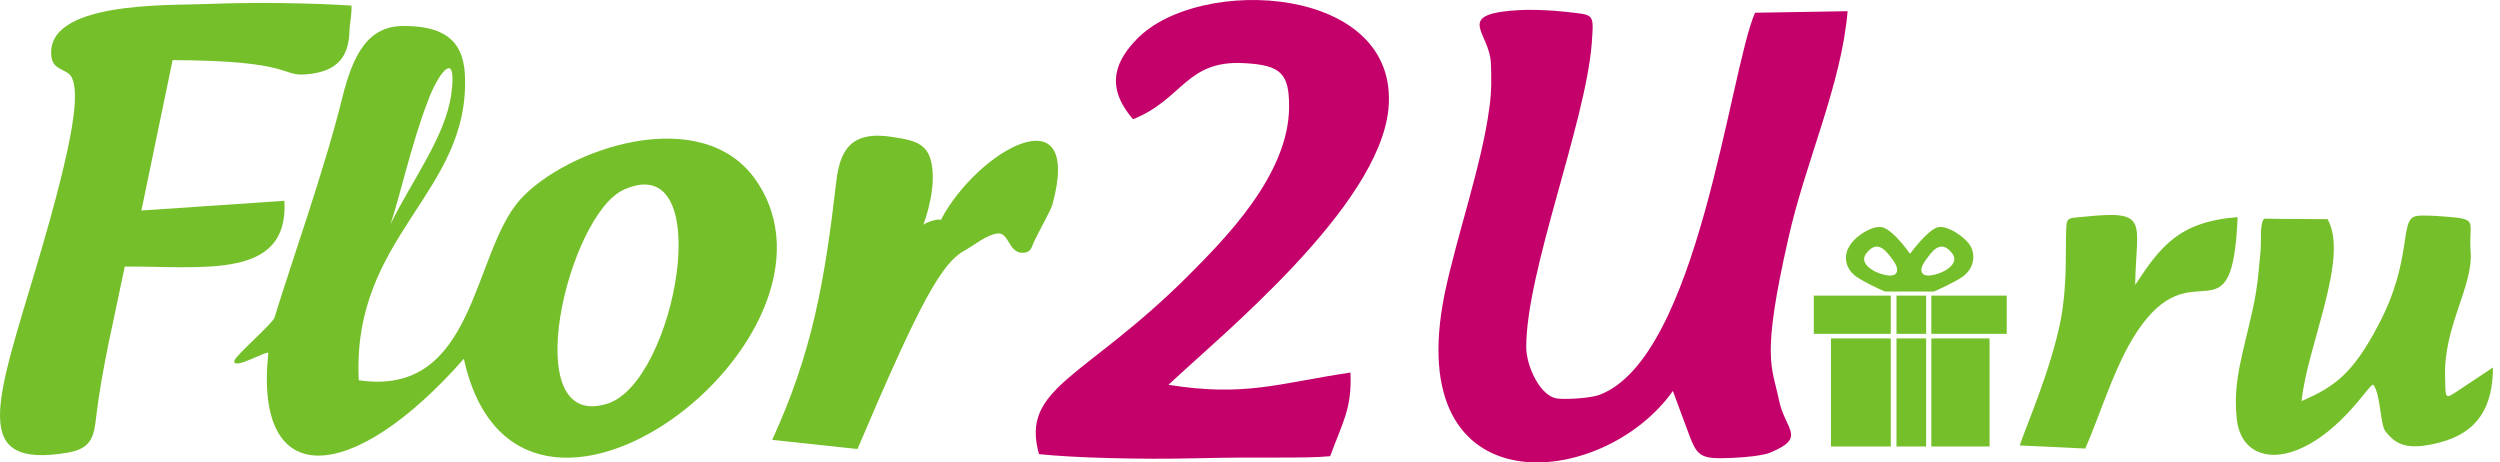
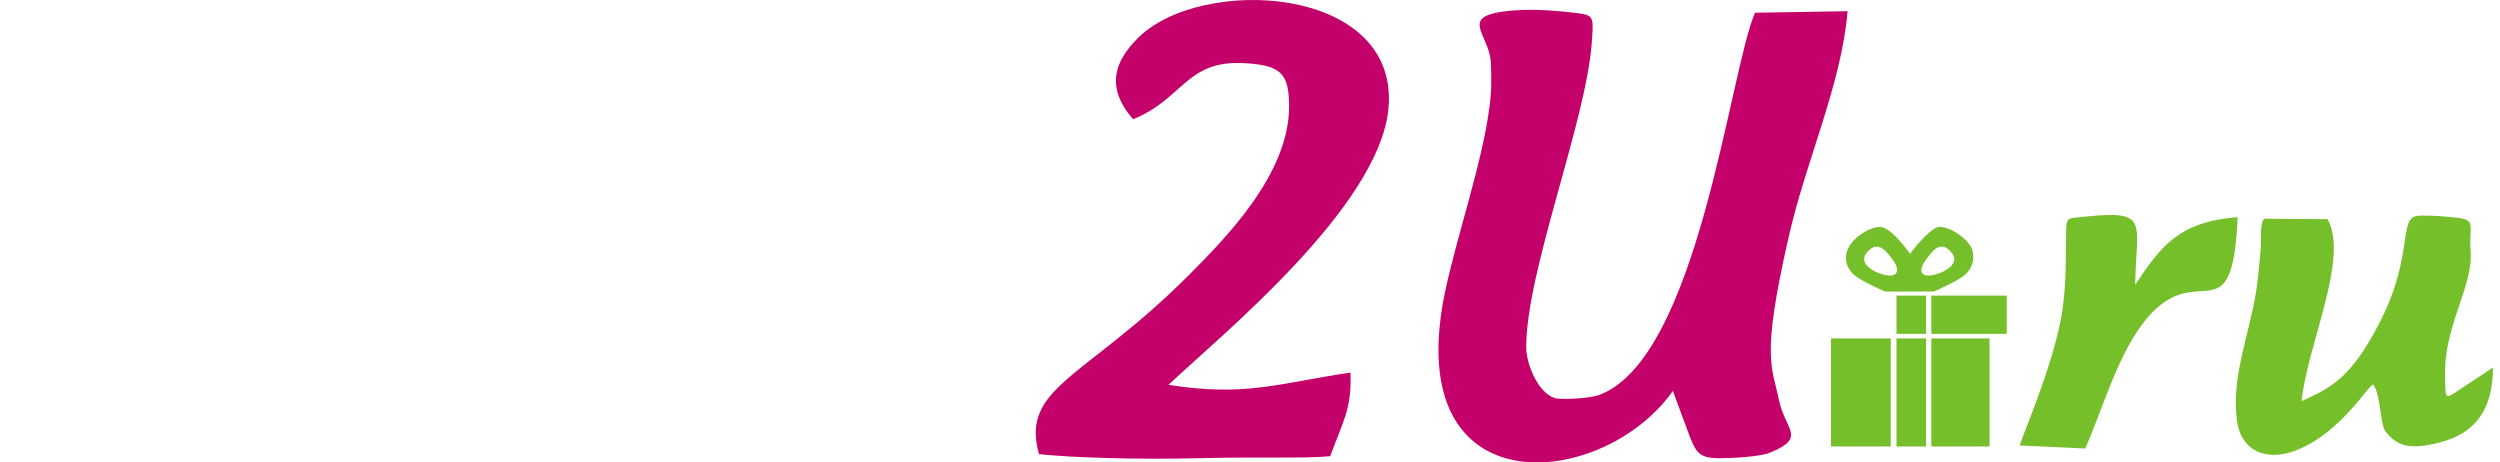
<svg xmlns="http://www.w3.org/2000/svg" width="173" height="32" viewBox="0 0 173 32" fill="none">
-   <path fill-rule="evenodd" clip-rule="evenodd" d="M23.675 6.807C22.488 11.639 20.149 18.2 18.997 21.974C18.853 22.397 16.334 24.584 16.226 24.937C16.01 25.713 18.601 24.161 18.565 24.443C17.558 34.073 24.395 33.579 32.096 24.831C35.838 41.727 59.805 23.35 52.32 12.486C48.577 7.054 39.149 10.299 35.982 13.826C32.636 17.6 32.924 27.512 24.827 26.313C24.323 16.26 32.6 13.367 32.168 5.114C32.024 2.68 30.584 1.798 27.922 1.798C25.474 1.798 24.431 3.738 23.675 6.807ZM43.179 13.121C39.293 14.849 35.694 29.91 42.028 27.935C46.778 26.454 49.693 10.193 43.179 13.121ZM31.232 6.489C30.836 9.452 28.497 12.486 27.022 15.519C27.598 13.861 28.533 9.734 29.613 6.983C30.297 5.114 31.664 3.244 31.232 6.489Z" fill="#75C02A" />
  <path fill-rule="evenodd" clip-rule="evenodd" d="M115.763 27.053L116.914 30.157C117.382 31.392 117.67 31.709 119.002 31.709C119.901 31.709 121.809 31.604 122.492 31.322C125.047 30.263 123.536 29.77 123.104 27.688C122.636 25.36 121.845 24.867 123.752 16.507C124.939 11.181 127.422 5.89 127.854 0.775L121.449 0.881C119.685 4.902 117.526 24.796 110.653 27.336C110.041 27.547 108.494 27.653 107.81 27.583C106.587 27.477 105.615 25.325 105.615 24.02C105.615 18.764 109.717 8.535 110.149 2.998C110.293 0.846 110.365 1.058 108.278 0.811C106.515 0.634 105.327 0.67 104.535 0.74C100.793 1.093 103.06 2.292 103.168 4.338C103.204 5.22 103.24 6.278 103.06 7.477C102.556 11.357 100.793 16.366 99.965 20.352C96.942 35.307 110.941 33.896 115.763 27.053Z" fill="#C4006A" />
  <path fill-rule="evenodd" clip-rule="evenodd" d="M78.41 8.252C81.9 6.841 82.08 4.125 86.147 4.372C88.666 4.513 89.206 5.113 89.206 7.37C89.206 12.132 84.635 16.647 82.26 19.045C75.063 26.241 70.601 26.77 71.896 31.426C74.235 31.673 78.734 31.814 82.98 31.708C87.082 31.602 90.357 31.744 92.048 31.567C92.912 29.204 93.56 28.287 93.452 25.782C88.45 26.523 86.183 27.476 80.857 26.629C84.491 23.208 95.395 14.354 96.079 7.547C96.906 -1.06 82.98 -1.765 78.662 2.714C77.366 4.055 76.323 5.853 78.41 8.252Z" fill="#C4006A" />
-   <path fill-rule="evenodd" clip-rule="evenodd" d="M24.323 0.386C21.516 0.21 17.809 0.139 14.211 0.28C11.692 0.386 3.055 0.069 3.559 3.949C3.703 4.936 4.711 4.725 4.999 5.43C5.43 6.488 5.322 9.028 2.552 18.34C-0.291 27.899 -2.127 32.484 4.711 31.32C6.33 31.038 6.51 30.192 6.654 28.851C7.05 25.465 7.949 21.832 8.633 18.446C14.031 18.41 20.005 19.398 19.681 13.896L9.785 14.566L11.944 4.16C20.364 4.196 19.393 5.289 21.156 5.148C23.531 4.972 24.107 3.737 24.179 2.256C24.179 1.762 24.359 0.95 24.323 0.386Z" fill="#75C02A" />
-   <path fill-rule="evenodd" clip-rule="evenodd" d="M65.095 15.237C64.987 15.06 63.907 15.448 63.871 15.589C63.799 15.836 64.735 13.508 64.519 11.674C64.339 9.981 63.44 9.734 61.82 9.487C58.833 8.994 58.114 10.44 57.862 12.627C57.07 19.47 56.206 24.408 53.435 30.439L59.337 31.074C63.656 20.916 65.167 18.164 66.786 17.318C67.362 17 68.298 16.224 69.053 16.154C69.809 16.083 69.809 17.494 70.745 17.494C71.392 17.494 71.356 17.106 71.608 16.613C72.04 15.731 72.688 14.602 72.832 14.143C74.955 6.313 67.65 10.369 65.095 15.237Z" fill="#75C02A" />
  <path fill-rule="evenodd" clip-rule="evenodd" d="M158.946 31.145C162.113 29.875 164.02 26.418 164.236 26.63C164.74 27.265 164.704 29.346 165.064 29.839C165.783 30.756 166.575 31.215 168.842 30.615C171.433 29.945 172.513 28.182 172.513 25.43L170.282 26.912C169.166 27.652 169.238 27.688 169.202 26.171C169.058 22.573 171.181 19.822 170.965 17.353C170.821 15.307 171.577 15.166 169.238 14.99C168.374 14.919 167.547 14.884 167.187 14.954C165.999 15.201 167.007 17.882 164.596 22.467C162.761 25.959 161.501 26.771 159.27 27.758C159.666 23.878 162.581 17.847 161.069 15.166C158.874 15.166 156.679 15.131 156.679 15.131C156.355 15.483 156.499 16.648 156.427 17.424C156.319 18.34 156.283 19.646 155.887 21.409C155.239 24.372 154.52 26.347 154.772 28.852C154.952 31.215 156.823 31.991 158.946 31.145Z" fill="#75C02A" />
  <path fill-rule="evenodd" clip-rule="evenodd" d="M139.766 30.826L144.3 31.038C145.451 28.428 146.459 24.83 148.222 22.467C151.965 17.423 154.484 23.701 154.844 15.024C150.741 15.342 149.482 17.105 147.754 19.716C147.826 15.342 148.798 14.53 144.3 14.989C142.932 15.13 143.004 14.954 142.968 16.365C142.932 17.67 143.04 19.786 142.608 22.114C141.925 25.606 140.161 29.592 139.766 30.826Z" fill="#75C02A" />
-   <path d="M126.703 23.102H130.841V20.457H125.515V23.102H126.703Z" fill="#75C02A" />
  <path d="M130.841 23.419H126.703V30.897H130.841V23.419Z" fill="#75C02A" />
  <path d="M133.288 23.419H131.237V30.897H133.288V23.419Z" fill="#75C02A" />
  <path d="M137.678 23.419H133.648V30.897H137.678V23.419Z" fill="#75C02A" />
  <path d="M133.648 20.457V23.102H137.678H138.866V20.457H133.648Z" fill="#75C02A" />
  <path d="M128.466 19.152C129.042 19.54 129.941 19.963 130.445 20.174H133.828C134.296 19.963 135.231 19.54 135.807 19.152C136.599 18.587 136.707 17.705 136.383 17.07C136.023 16.4 134.728 15.554 134.08 15.73C133.36 15.942 132.173 17.564 132.173 17.564C132.173 17.564 131.057 15.942 130.265 15.73C129.582 15.554 128.286 16.4 127.962 17.07C127.566 17.705 127.674 18.587 128.466 19.152ZM133.612 17.529C134.152 16.894 134.62 16.929 135.087 17.529C135.555 18.129 134.836 18.658 134.296 18.869C133.756 19.081 133.18 19.187 133 18.869C132.856 18.552 133.108 18.164 133.612 17.529ZM129.15 17.529C129.618 16.929 130.085 16.894 130.625 17.529C131.165 18.164 131.381 18.552 131.237 18.869C131.057 19.187 130.481 19.081 129.941 18.869C129.402 18.658 128.682 18.129 129.15 17.529Z" fill="#75C02A" />
  <path d="M133.288 20.457H131.237V23.102H133.288V20.457Z" fill="#75C02A" />
</svg>